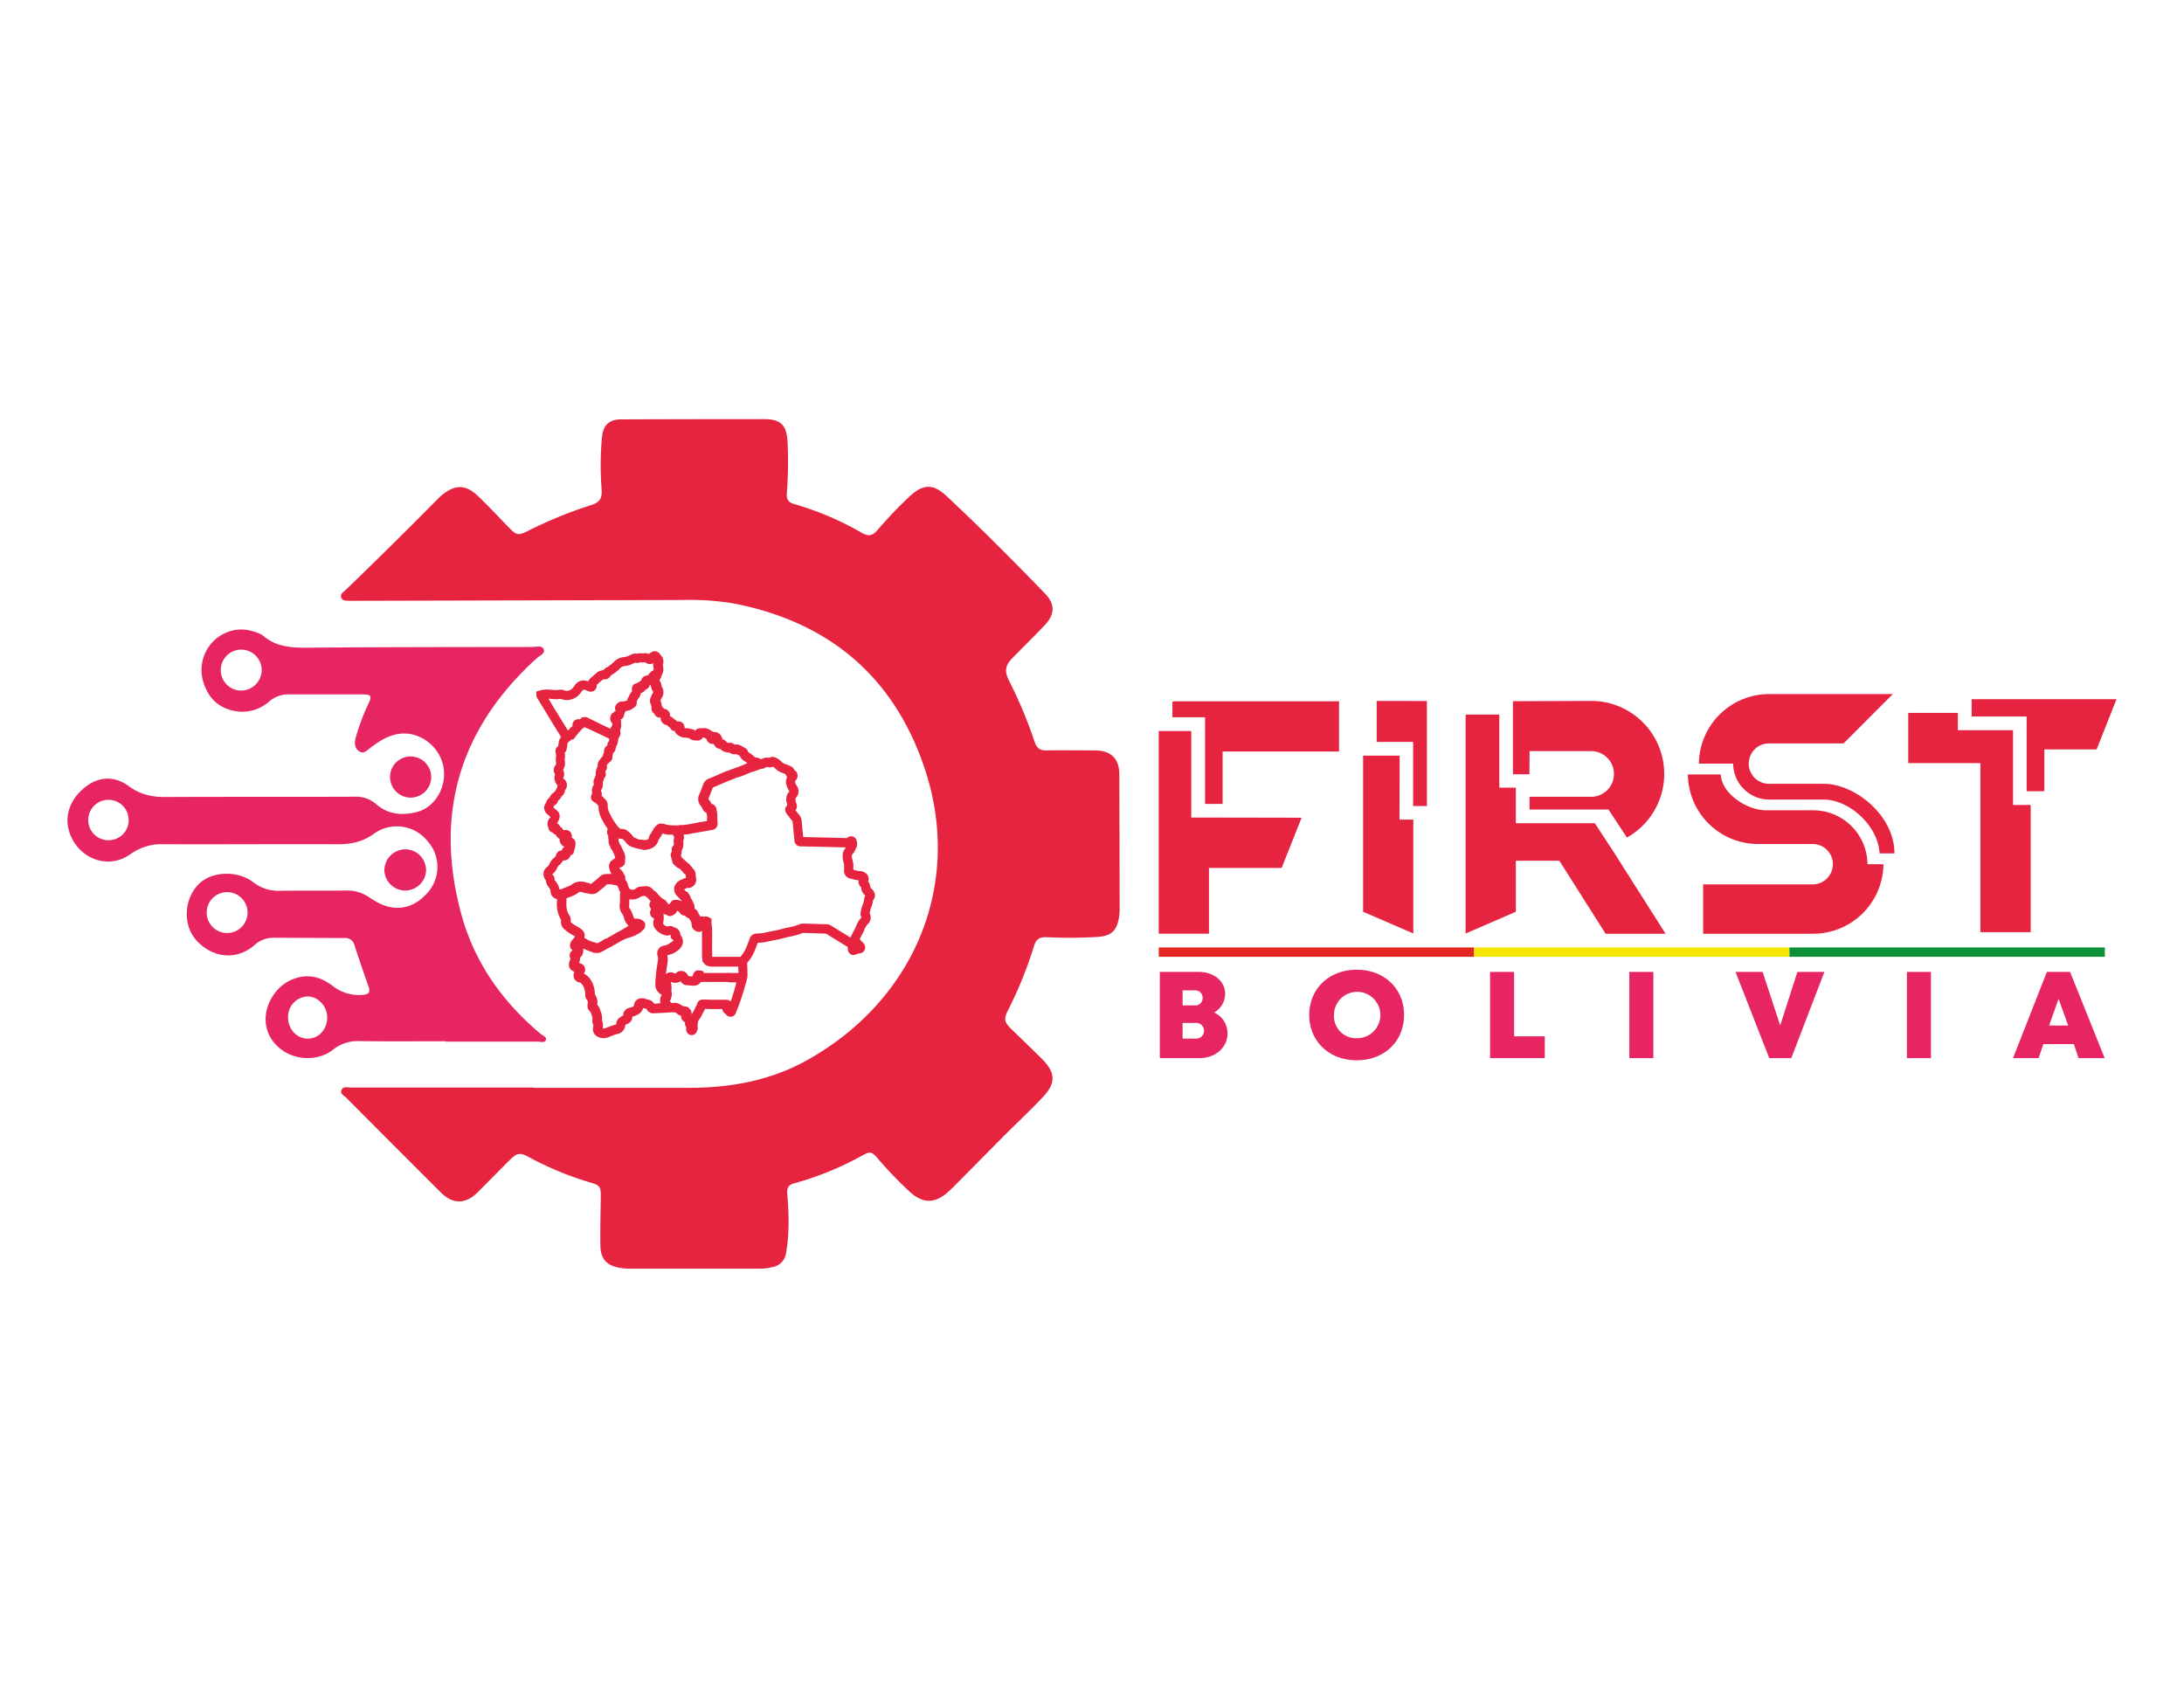
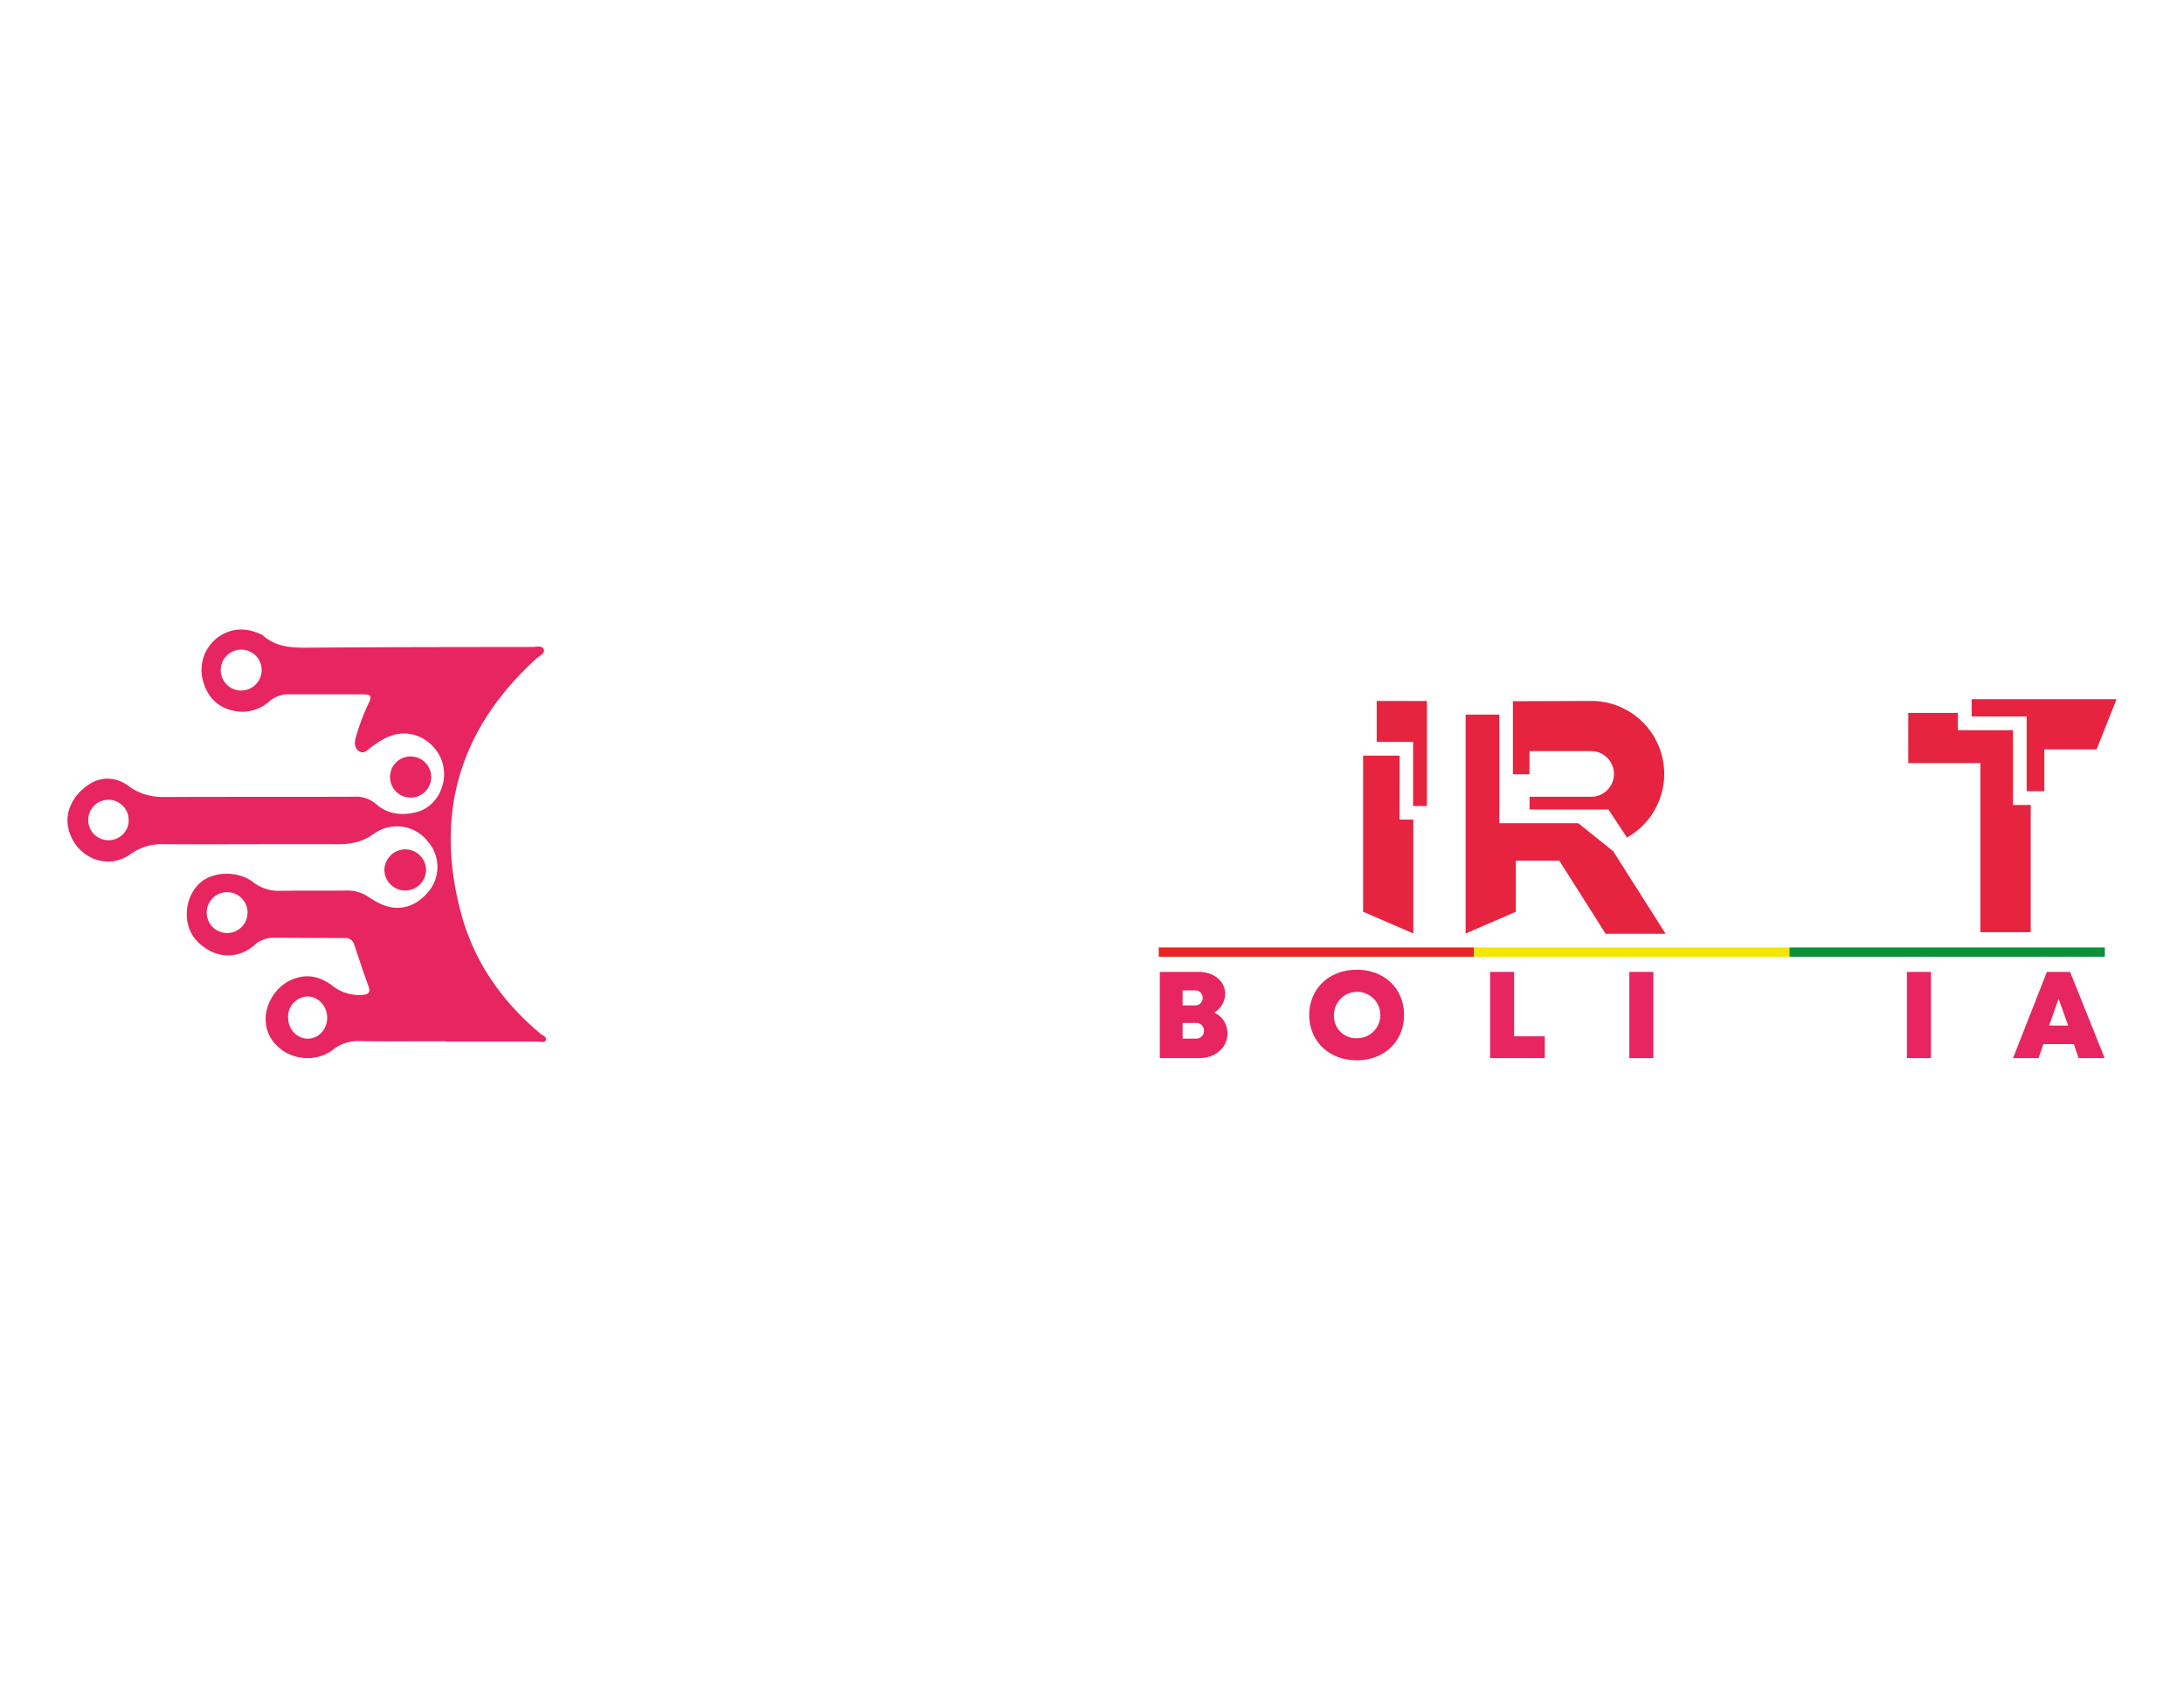
<svg xmlns="http://www.w3.org/2000/svg" id="Capa_1" data-name="Capa 1" viewBox="0 0 792 612">
  <defs>
    <style>.cls-1{fill:#e72561;}.cls-2{fill:#e62440;}.cls-3{fill:#e52521;}.cls-4{fill:#f4e600;}.cls-5{fill:#0c9038;}</style>
  </defs>
  <path class="cls-1" d="M154.5,315.61a7.56,7.56,0,0,1-15.11,0,7.62,7.62,0,0,1,7.68-7.64A7.53,7.53,0,0,1,154.5,315.61Z" />
  <path class="cls-1" d="M149,274.29a7.46,7.46,0,1,1-7.55,7.42A7.41,7.41,0,0,1,149,274.29Z" />
-   <path class="cls-2" d="M405.9,280.7c0-5.63-3.07-8.57-8.74-8.6-5.88,0-11.75-.12-17.62,0-2.49.07-3.64-.95-4.36-3.16A162.93,162.93,0,0,0,366,247c-1.88-3.78-1.55-5.66,1.39-8.66,3.78-3.84,7.63-7.61,11.34-11.52,3.87-4.07,4-7.68.18-11.66-11.64-12-23.43-23.89-35.67-35.31-5-4.65-8.63-4.37-13.64.39a152,152,0,0,0-11.15,11.69c-2.07,2.43-3.43,2.71-6.11,1.17A108.74,108.74,0,0,0,288,182.77c-2.06-.59-2.83-1.74-2.67-3.87a147.38,147.38,0,0,0,.27-18.56c-.33-6.27-2.42-8.37-8.66-8.37q-25.82,0-51.65.09c-4.43,0-6.58,2.08-7,6.55a110.19,110.19,0,0,0-.12,18.79c.24,3.41-.67,4.74-3.86,5.76a158.37,158.37,0,0,0-23.19,9.5c-3.08,1.56-3.88,1.36-6.34-1.15-3.77-3.85-7.44-7.81-11.32-11.53-4.58-4.38-8.33-4.42-13.23-.43a26.29,26.29,0,0,0-2.11,2q-16.2,16.4-32.8,32.39c-.77.74-2.07,1.39-1.59,2.72s2,1.12,3.13,1.19c.33,0,.65,0,1,0l119.71-.3A96.31,96.31,0,0,1,266,218.8c35,6.76,58.68,27,69.64,60.84,13.26,40.94-3.79,82.77-42.73,104.65-13.29,7.47-27.85,10.15-43,10.14q-28.23,0-56.47,0v-.1q-33.19,0-66.38,0c-1.13,0-2.64-.52-3.23.91s.88,1.94,1.62,2.68q17.19,17.28,34.45,34.49c4.29,4.29,8.93,4.28,13.29-.07,3.93-3.92,7.8-7.89,11.74-11.8,2.52-2.51,3.71-2.71,6.83-1a115.17,115.17,0,0,0,22.25,9.2c3.64,1.08,3.88,1.47,3.85,5.27-.06,5.95-.25,11.91-.13,17.86.08,4.62,2.4,7.06,7,7.83a20,20,0,0,0,3.36.31q23.66,0,47.3,0a18.8,18.8,0,0,0,4.78-.59,5.92,5.92,0,0,0,4.9-5.18c1.25-7.14,1-14.27.41-21.41-.17-2.16.47-3.21,2.61-3.79a111.59,111.59,0,0,0,24.49-10c3-1.64,3.49-1.53,5.76,1.05a145.21,145.21,0,0,0,11.52,12c4.93,4.46,9.18,4.37,14.09,0,.72-.64,1.4-1.33,2.08-2,6-6.06,12-12.14,18-18.18,4.71-4.73,9.61-9.28,14.18-14.14,4.78-5.08,4.59-8.87-.32-13.78-3.64-3.64-7.38-7.19-11.06-10.78-2.67-2.6-2.91-3.67-1.24-7A147.41,147.41,0,0,0,375,342.92c.71-2.32,2-3.21,4.4-3.1a172.62,172.62,0,0,0,18.34-.08c5.25-.3,7.34-2.19,8.09-7.41a20.35,20.35,0,0,0,.19-3.12Q406,305,405.9,280.7Z" />
  <path class="cls-1" d="M161.65,377.55c-10.46,0-20.92.11-31.37-.06a14.37,14.37,0,0,0-9.56,3.16c-5.44,4.21-13.59,3.87-18.87-.23-9.94-7.73-5.1-21.23,3.82-25.14,5.47-2.4,10.42-1.28,14.93,2.18a15.42,15.42,0,0,0,11.05,3.26c2-.15,2.73-.93,2-3-1.78-5-3.48-10-5.14-15.07a3.35,3.35,0,0,0-3.6-2.53c-8.61,0-17.22-.08-25.83-.09a9.94,9.94,0,0,0-6.78,2.65c-6.41,5.6-15.14,4.82-21.09-1.73-5-5.48-4.54-15.05.92-20.43,4.64-4.57,13.87-5.06,19.68-.65a14.93,14.93,0,0,0,9.83,3.13c7.88-.12,15.77,0,23.65-.09a13.81,13.81,0,0,1,8.63,2.49c.45.33,1,.6,1.43.9,7.12,4.58,14.19,3.65,19.68-2.58a14,14,0,0,0,0-18.74,14.21,14.21,0,0,0-19.55-2.58c-4.09,2.92-8.28,3.73-13.09,3.71-21-.09-42,.09-63,0a19.14,19.14,0,0,0-11.94,3.51c-8.87,6.41-20.23,1-22.63-9.11-1.36-5.73,1.26-11.77,7-15.78,4.52-3.19,10-3.3,14.86.31,4.05,3,8.37,4,13.31,3.95,22.85-.12,45.69,0,68.54-.11a11.08,11.08,0,0,1,7.9,2.71c4.32,3.8,9.51,4.19,14.78,2.83,6.89-1.78,11.17-9.74,9.47-17s-8.83-12.35-16-11.33c-4,.57-7.17,2.68-10.29,5-1.23.92-2.49,2.5-4.23,1.26s-1.65-3.17-1.11-5.05a78,78,0,0,1,4.58-12.18c1.33-2.8,1-3.33-2.18-3.34-8.84,0-17.69,0-26.54,0a10.44,10.44,0,0,0-7.12,2.43,14.64,14.64,0,0,1-12,3.7c-6.3-.93-10.16-4.6-12-10.43a14.84,14.84,0,0,1,4.84-16.11c4.94-3.72,10.35-4,15.93-1.4a3.63,3.63,0,0,1,.83.49c4.63,4.07,10.14,4.44,16,4.39,27.19-.23,54.39-.22,81.58-.26,1.47,0,3.62-.66,4.22.83s-1.54,2.34-2.6,3.3c-28,25.44-37.22,56.51-27.26,92.91,4.76,17.38,14.85,31.61,28.66,43.19.79.66,2.42,1.14,1.91,2.4-.4,1-1.89.46-2.88.47q-16.67,0-33.31,0ZM94.89,242.85a7.42,7.42,0,1,0-7.44,7.54A7.46,7.46,0,0,0,94.89,242.85Zm-5.12,88.32a7.41,7.41,0,1,0-14.81,0,7.41,7.41,0,0,0,14.81,0Zm28.88,37.76c0-4.14-3.36-7.67-7.18-7.62a7.38,7.38,0,0,0-7,7.72c.08,4.26,3.23,7.58,7.17,7.58S118.69,373.19,118.65,368.93Zm-72-71.58a7.33,7.33,0,1,0-7.35,7.31A7.29,7.29,0,0,0,46.68,297.35Z" />
-   <path class="cls-2" d="M317,323.53l0-.06a4.24,4.24,0,0,0-1.21-1.46.35.35,0,0,1-.14-.29,4.34,4.34,0,0,0-.85-2.16,2.34,2.34,0,0,0-.76-2.86,3.48,3.48,0,0,0-2.17-.86,8.67,8.67,0,0,1-2.1-.4l-.33-.09c0-.22,0-.43,0-.65a7.79,7.79,0,0,0-.18-2.44,5.93,5.93,0,0,1-.34-2.21,3.09,3.09,0,0,1,.31-.43,4.57,4.57,0,0,0,1-1.71,3.28,3.28,0,0,0,.46-2.84V305a2.09,2.09,0,0,0-1.48-1.7,2,2,0,0,0-2,.58H307c-6-.16-11-.27-15.73-.37-.07-.76-.14-1.51-.22-2.27-.11-1.18-.23-2.36-.33-3.54a4,4,0,0,0-.92-2.26c-.45-.54-.88-1.09-1.33-1.66a2.3,2.3,0,0,0,.31-2.42,4.85,4.85,0,0,1-.2-.76l-.09-.37c-.15-.63,0-.78.1-.92a3.39,3.39,0,0,0,.23-4.54c-.68-1.33-.56-1.47-.26-1.81a2.51,2.51,0,0,0,.57-2.46,2.42,2.42,0,0,0-1.07-1.29,2.49,2.49,0,0,0-1.29-1.35,14.93,14.93,0,0,0-1.64-.7c-.36-.13-.7-.26-1-.4a3.51,3.51,0,0,1-.8-.64,6.2,6.2,0,0,0-1.86-1.34l-.09,0a2.54,2.54,0,0,0-2.47,0,3.89,3.89,0,0,0-2.4.28l-.5.25-.06,0a4,4,0,0,0-2.18-.67,3.38,3.38,0,0,0-.58-.57.86.86,0,0,1-.14-.13,6.9,6.9,0,0,0-1.11-.84c-.38-.24-.61-.39-.64-.51a2.26,2.26,0,0,0-1.14-1.4c-.53-.3-1.08-.62-1.67-.91a2.9,2.9,0,0,0-2.07-.26l-.19-.14,0,0a2.1,2.1,0,0,0-2.15-.46,2.93,2.93,0,0,1-.65-.48l-.12-.1a2.24,2.24,0,0,0-1.35-.77,3.16,3.16,0,0,0-1.63-2.35,2.41,2.41,0,0,0-1.44-.25,1.67,1.67,0,0,0-.44-.23,3.9,3.9,0,0,1-.67-.37,4.42,4.42,0,0,0-3.42-.79l-.14,0-.1,0a2,2,0,0,0-1.61.47,2.15,2.15,0,0,0-.38.44,2,2,0,0,0-.83-.49,10,10,0,0,0-3-.48l-.06,0a2.27,2.27,0,0,0-.75-1.94,2.19,2.19,0,0,0-1.89-.45,4.63,4.63,0,0,0-1-.82c-.12-.09-.25-.18-.3-.23l0,0a3.14,3.14,0,0,0-1.35-.87,3.39,3.39,0,0,0,0-.61,2.26,2.26,0,0,0-1.65-2l-.58-.14a2.2,2.2,0,0,0-.73-.84,4.65,4.65,0,0,0-.48-2.08l0,0a5,5,0,0,1,.43-.93,3.85,3.85,0,0,0-.09-4.4l0-.07,0,0a2.68,2.68,0,0,0-.62-1.76c0-.06,0-.13,0-.19a2.46,2.46,0,0,0,0-.26l0-.05a1.93,1.93,0,0,0,.6-1.35,4.23,4.23,0,0,0,.58-3.47l0-.16c0-.09,0-.22-.06-.31a3.31,3.31,0,0,0-.86-3.65,2.45,2.45,0,0,0-1.73-1.29,2.26,2.26,0,0,0-1.71.46,2.14,2.14,0,0,0-.69.53,3.39,3.39,0,0,0-2.07-.24,3,3,0,0,1-.54,0,5.06,5.06,0,0,0-1.59.12,3.46,3.46,0,0,0-2.31.35l-.12.05-.47.22a5.28,5.28,0,0,1-1.72.58,5.92,5.92,0,0,0-4,1.85,12.65,12.65,0,0,1-2.53,1.94l-.06,0a3.62,3.62,0,0,0-1.14,1,3.84,3.84,0,0,0-2.31.87c-.48.37-.91.75-1.32,1.13s-.6.54-.89.78a3.48,3.48,0,0,0-1,1.25c-.2-.06-.41-.11-.61-.15a3.68,3.68,0,0,0-4.12,1.45c-.26.37-.54.74-.85,1.13l-.1.13a2.83,2.83,0,0,1-2.79.79,4,4,0,0,0-2.26-.26,7.58,7.58,0,0,1-2.23,0c-.38,0-.76-.07-1.13-.08a10.22,10.22,0,0,0-3.44.33l-1.23.35v1.88l2,3.29,4,6.58,2.47,4,.46.76a3.76,3.76,0,0,0-.89,2.11c0,.36-.09.74-.15,1.15v.05a2.08,2.08,0,0,0-.94,2.2c0,.22.06.43.1.65a3.44,3.44,0,0,1,.07,1.11,4.32,4.32,0,0,0,0,1.92,1.41,1.41,0,0,1-.34,1.23,2.57,2.57,0,0,0,0,3.09,3.42,3.42,0,0,0-.12,2.24,3.85,3.85,0,0,0,1,1.81,4.75,4.75,0,0,1-1.52,2.7,2.92,2.92,0,0,0-1.32,1.65,3.17,3.17,0,0,0-1.19,1.49l-.08.17c-.06.12-.11.25-.16.37v.05a2.83,2.83,0,0,0,.47,3.91,11.52,11.52,0,0,0,.87.76c.15.11.28.23.41.34l0,.05a3.28,3.28,0,0,0-.9,3.57,2.46,2.46,0,0,1,.07.29,2.24,2.24,0,0,0,1.25,1.64,2.14,2.14,0,0,0,.38.12,2.11,2.11,0,0,0,1.06.76,3.48,3.48,0,0,0,1.41,1.55,2.68,2.68,0,0,0,.42,1.66,2.44,2.44,0,0,0,1.4,1.16,2,2,0,0,0-.47.34,1.9,1.9,0,0,0-.54,1,2.1,2.1,0,0,0-.91.18,2.27,2.27,0,0,0-1.22,1.52,1.83,1.83,0,0,1-.72,1,5.33,5.33,0,0,0-1.54,1.93c-.06.11-.12.22-.17.33a2.47,2.47,0,0,1-.63.9,3.21,3.21,0,0,0-1.46,2.36,3.56,3.56,0,0,0,.86,2.65,4.15,4.15,0,0,0,1,2.4c.13.18.26.36.32.47s.15.3.23.44.15.28.16.32A2.85,2.85,0,0,0,202,326c0,.22,0,.44,0,.64a11.36,11.36,0,0,0,1.37,6.78l0,.08.12.19a3.37,3.37,0,0,0,1.4,3.43l.11.1a15.79,15.79,0,0,0,2.5,1.73l1,.59,0,.05a3.39,3.39,0,0,0-.37.61,3.19,3.19,0,0,0-.63.68l-.05.06a2.79,2.79,0,0,0-.68,2.49,2.26,2.26,0,0,0,.91,1.19,2.05,2.05,0,0,0-.91.91,2.11,2.11,0,0,0,.12,2,3.7,3.7,0,0,1-.25.88,3,3,0,0,0-.15,2.4,2.88,2.88,0,0,0,1.78,1.5,3.32,3.32,0,0,0-.27,1.29,2.54,2.54,0,0,0,2.23,2.65c.28,0,.48.23,1,.86a6.41,6.41,0,0,1,1,3.38l0,.22a.76.76,0,0,1,0,.15,2.86,2.86,0,0,0,.66,1.77c.19.21.38.52.22,1.42a2.77,2.77,0,0,0,1.11,2.91s0,.07,0,.08c.08.27.17.53.26.79a3.87,3.87,0,0,1,.36,1.94,2.51,2.51,0,0,0,.2,1.57,1.44,1.44,0,0,1,.09,1,3,3,0,0,0,1.26,3.37,4.49,4.49,0,0,0,2.42.72,4.73,4.73,0,0,0,1.51-.25c.51-.18,1-.37,1.48-.56a15.37,15.37,0,0,1,2.13-.73,3.41,3.41,0,0,0,2.82-3.19,2.18,2.18,0,0,1,.55-.36,2.7,2.7,0,0,0,2-2.68,9.25,9.25,0,0,0,2.05-.84,3.39,3.39,0,0,0,1.86-2.33,3.72,3.72,0,0,0,1.05.27c.1,0,.16,0,.29.25a2.52,2.52,0,0,0,2.39,1.4l4.42-.19h.07a4.45,4.45,0,0,0,.74-.12,4.29,4.29,0,0,0,.77,0h.08l.45-.05a7.5,7.5,0,0,0,.86,0,3,3,0,0,1,.4,0l.38.21.33.18a2.91,2.91,0,0,0,1.55.85,2.32,2.32,0,0,0,0,.67,2.68,2.68,0,0,0,1.37,1.69l.07,0s0,.09,0,.14a2.14,2.14,0,0,0,.49,1.75,2.19,2.19,0,0,0,.07,1.51,2.07,2.07,0,0,0,1.36,1.22,2,2,0,0,0,2.35-1.31,2.61,2.61,0,0,0,.27-1.85,2.78,2.78,0,0,1,.08-.94,9.51,9.51,0,0,0,.13-1,13.79,13.79,0,0,0,1.78-3,5.58,5.58,0,0,1,.31-.56c.14-.24.29-.5.43-.8h0c1.47.09,2.93.08,4.35.07h1.91a2.2,2.2,0,0,0,1.23,1.79,2,2,0,0,0,1.77,1h0a2,2,0,0,0,1.9-1.45c.14-.38.3-.76.45-1.14.42-1.06.86-2.16,1.24-3.29.55-1.64,1.09-3.4,1.7-5.56,0-.15.1-.3.15-.46a5.38,5.38,0,0,0,.4-1.7,2.22,2.22,0,0,0,.26-1.16c0-1.43,0-2.95-.12-4.74a16.82,16.82,0,0,0,2.24-3.34,35.08,35.08,0,0,0,1.61-4l.54,0a12.48,12.48,0,0,0,2.41-.28c.92-.23,1.84-.4,2.81-.6,1.27-.24,2.59-.5,3.9-.87.7-.19,1.42-.35,2.18-.51a21.55,21.55,0,0,0,4.5-1.3l5.1.15,3.29.09c2.53,1.57,5.21,3.23,7.9,4.88a3.67,3.67,0,0,0,.15,1.39,2.11,2.11,0,0,0,1.22,1.38,2,2,0,0,0,1.77-.17,2.76,2.76,0,0,1,1.14-.27,2.25,2.25,0,0,0,1.91-1.42,2.32,2.32,0,0,0-.56-2.4l-.18-.19c-.36-.37-.73-.76-1.12-1.14l.34-.68c.19-.4.38-.78.58-1.14.29-.52.52-1,.74-1.53a6,6,0,0,1,1.34-2.21,3.11,3.11,0,0,0,.6-3.84,11.75,11.75,0,0,1,.55-2,12.9,12.9,0,0,0,.74-2.85A2.37,2.37,0,0,0,317,323.53Zm-62,25.34.26.37a2.53,2.53,0,0,0,1.76,1.08h0a3,3,0,0,0,1.07.16h4.84c1.4,0,2.82,0,4.22,0h.58c0,.81.06,1.57.06,2.3h-.69a13.75,13.75,0,0,1-1.84,0l-.54,0a4.25,4.25,0,0,0-1.24,0l-.29,0c-2.09,0-4.18,0-6.27,0h-1.71l-.11-.57-1-.29-.15,0a2.1,2.1,0,0,0-1.66.15,1.85,1.85,0,0,0-.86,1.16.59.59,0,0,1-.06.14,4.33,4.33,0,0,0-.24.66h-.43c-1.07,0-1.13-.15-1.25-.45a2.6,2.6,0,0,0-2.06-1.47,2.4,2.4,0,0,0-2.25.74.44.44,0,0,1-.14.13,1.13,1.13,0,0,1-.53-.12,2.66,2.66,0,0,0-3,.36c.15-1.28.32-2.43.51-3.54a7.84,7.84,0,0,0,0-3.31c.45-.11.91-.23,1.37-.39l.12,0a8.89,8.89,0,0,0,3-1.94l.07-.09,0,0v0a4.92,4.92,0,0,0,.71-1,2.91,2.91,0,0,0,.34-.88,3.35,3.35,0,0,0-.54-2.64,2.55,2.55,0,0,0-.32-.42,2.73,2.73,0,0,0-2.05-2.68h-.06l0,0a3.4,3.4,0,0,0-.92-.45,2.46,2.46,0,0,0-1.71.08,3.16,3.16,0,0,1-1.4-.86c-.18-.17-.17-.21-.13-.36a9,9,0,0,0,.21-2.71,2.48,2.48,0,0,0-.14-.66,2.89,2.89,0,0,0,1,.22,2,2,0,0,0,1.23.58,2,2,0,0,0,1.45-.47,2.21,2.21,0,0,0,1.15-1.06,2,2,0,0,0,.16-.43,5.07,5.07,0,0,0,.57.27c.09.11.2.25.35.42l.14.15h0a2,2,0,0,0,.91.77,1.86,1.86,0,0,0,.87.14,2.29,2.29,0,0,0,1.5,1,4.09,4.09,0,0,0,.6.93,2.19,2.19,0,0,0,.13.27,2.34,2.34,0,0,1,.16.7,8.47,8.47,0,0,0,.18,1v.1l0,.05s0,0,0,.05l.08.23.13.2a3,3,0,0,0,1.52,1.24,1.93,1.93,0,0,0,1.08.14,1.88,1.88,0,0,0,.83-.36l0,.22v.68c0,2,0,2.8,0,4.92,0,.21,0,.43,0,.65,0,.72,0,1.44,0,2.14a8.83,8.83,0,0,0,.09,1.32c0,.28.06.55.07.78a2.35,2.35,0,0,0,.06.54Zm-7.43-32.69a3.4,3.4,0,0,0,.21.27v0h0a2.1,2.1,0,0,0,.49.42l.32.24.08.05a3.15,3.15,0,0,0,.14,1.21,2.19,2.19,0,0,0-1.18.39c-.07,0-.25.11-.4.17a3.79,3.79,0,0,0-1.83,1.2,3.26,3.26,0,0,0,0,4.58c.15.18.31.36.49.54l.19.19c.13.13.26.26.38.4a5.17,5.17,0,0,0,.65.68l0,.11.06.19a3.44,3.44,0,0,0-2-.54,2.19,2.19,0,0,0-.78.05l-.24,0-.21.17a2.05,2.05,0,0,0-.47.38l-.19.21,0,.09-.12.16,0,0-.2.2v0a1.81,1.81,0,0,0-.25.3,3.06,3.06,0,0,0-.45-.06.64.64,0,0,0-.08-.14,8.47,8.47,0,0,0-.69-1l-.09-.12-.12-.1a2.14,2.14,0,0,0-.74-.4,2.33,2.33,0,0,0-.4-.27,3.26,3.26,0,0,1-.66-.59,7.41,7.41,0,0,0-.8-.77,3.44,3.44,0,0,0-1.59-1.47l-.1-.14a2.94,2.94,0,0,0-.34-.36,3.12,3.12,0,0,0-2.88-1.06l-.22,0-.18,0-.48.06c-.24,0-.49.07-.73.09l-.19,0a3.15,3.15,0,0,0-1.33.61l-.07.05-.16.12-.21.14-.16.1-.08,0a2.08,2.08,0,0,1-1.65-.21,5.37,5.37,0,0,0-.35-.75c-.07-.13-.18-.33-.2-.38l0-.26a5.16,5.16,0,0,0-1-2,2.67,2.67,0,0,0-.46-1.91,2.5,2.5,0,0,0-.18-.24,3.23,3.23,0,0,0-1.15-1.58,1.13,1.13,0,0,1-.33-.62l0,0a2.3,2.3,0,0,0,1.55-.81,2,2,0,0,0,.48-1.52,3.65,3.65,0,0,1,0-.53,4.42,4.42,0,0,0-.06-1.79,9.5,9.5,0,0,0-.67-1.64,2.16,2.16,0,0,0-.24-.48,5.4,5.4,0,0,1-.37-.84,2.06,2.06,0,0,0-.62-.92,2.39,2.39,0,0,0-.39-1.05,3.51,3.51,0,0,1,0-.41v-.08a2.9,2.9,0,0,0,0-.52,3.24,3.24,0,0,0,1.19.15c.1,0,.17,0,.35.15l.22.2a5,5,0,0,1,.8.82,4.48,4.48,0,0,0,2.3,1.79,16.76,16.76,0,0,0,2.45.69c.28,0,.57.12.95.21l.38.1.15,0,.33.09a3,3,0,0,0,1.43-.21,1.89,1.89,0,0,0,.62-.1l.27-.1a4.55,4.55,0,0,0,3.08-3.31.43.43,0,0,1,0-.11l.19-.14.15-.23a13.5,13.5,0,0,0,1.08-1.76h.05l.56.14a5.63,5.63,0,0,0,1.83.28h1.36a3.07,3.07,0,0,0,.33.69l.12.22a5.47,5.47,0,0,0-.15,2.32,1.2,1.2,0,0,1,0,.19,1.66,1.66,0,0,1-.12.45,2.14,2.14,0,0,0-.57,2.23l0,0a2.38,2.38,0,0,0-.48,1l.07.72a1.58,1.58,0,0,0,.09.31l.52,1.92a2.63,2.63,0,0,0,.49.75l.11.15.07.07.19.18.21.19.17.15.09.07a4.09,4.09,0,0,0,.91.57c.15.08.32.15.49.22a2.54,2.54,0,0,0,.9.89Zm-8-56a2.59,2.59,0,0,0,2.31,2.74l0,0,0,.05a6.75,6.75,0,0,0,.76.61,2.69,2.69,0,0,1,.31.22,2,2,0,0,0,1.78,1.29,2,2,0,0,0,.86,1.25l.16.11a4.2,4.2,0,0,0,2.38,1,7.94,7.94,0,0,1,1.79.22,3.37,3.37,0,0,0,2.32.81l.33,0a2.1,2.1,0,0,0,1.77-.43,2.23,2.23,0,0,0,.53-.65l.1,0,.1,0c.16,0,.37.07.9.39l.23.14a2.26,2.26,0,0,0,.33.8,2.22,2.22,0,0,0,1.51,1,2.27,2.27,0,0,0,.82,0,2.46,2.46,0,0,0,2.27,1.79l.06.05a4.15,4.15,0,0,0,3.21,1.25,3.29,3.29,0,0,0,2.65.61c.38.18.75.39,1.15.62a4.61,4.61,0,0,0,1.9,2,4.72,4.72,0,0,1,.56.39,3.49,3.49,0,0,0,.35.32c-.32.12-.65.24-1,.39-1.32.6-2.67,1.08-4.11,1.58l-1.71.62c-1.29.47-2.54,1-3.74,1.55s-2.25,1-3.38,1.41a3.42,3.42,0,0,0-2,2q-.33.81-.63,1.62c-.28.72-.54,1.41-.83,2.08a3.75,3.75,0,0,0,.36,4,5.33,5.33,0,0,1,.75,1.21,2.9,2.9,0,0,0,1.52,1.56c0,.07,0,.14,0,.2a6,6,0,0,1,.15,2.05,3.13,3.13,0,0,0,0,.67c-.41.08-.83.14-1.27.21s-.83.12-1.25.2l-1.81.34a39.5,39.5,0,0,1-4.41.7h-.15l-.14,0-.36,0a4.85,4.85,0,0,0-1.1.14h-.68a26.52,26.52,0,0,1-2.73-.12l-.31-.06-.39-.07a3.21,3.21,0,0,1-.48-.13,4.57,4.57,0,0,0-1.83-.28l-.32,0-.29.14a4.56,4.56,0,0,0-1.83,1.75l-.84,1.43a4.29,4.29,0,0,0-.87,1.65c-.2.74-.51.87-.85.95l-.16,0-.11,0a5.18,5.18,0,0,0-.9.06,2,2,0,0,0-1-.15,2.65,2.65,0,0,1-1.42-.4,5.8,5.8,0,0,0-.78-.33l-.29-.11a10.2,10.2,0,0,0-2-2.12,3.22,3.22,0,0,0-2.68-.91l-.22-.11a3.67,3.67,0,0,1-.52-.42l-.31-.28c0-.08-.1-.16-.16-.24a24.29,24.29,0,0,1-2.82-4.57,7.38,7.38,0,0,1-.72-2.2c0-.19,0-.38,0-.57a2.83,2.83,0,0,0,0-.29v-.15a2.92,2.92,0,0,0-1.22-2.19,5.16,5.16,0,0,0-1-1,2.21,2.21,0,0,0-.16-1.64.37.37,0,0,1,0-.49,3.65,3.65,0,0,0,.55-2.85,5,5,0,0,0,.37-.94,3.23,3.23,0,0,1,.12-.37,2.24,2.24,0,0,0,.64-1.73,2.12,2.12,0,0,0-.25-.82,2.15,2.15,0,0,0,.59-2.25,1.88,1.88,0,0,1,.12-.18l.06-.08h0a5.4,5.4,0,0,1,.72-.76l.11-.1,0,0a2.08,2.08,0,0,0,1-2.19,1,1,0,0,0,.09-.21,1.89,1.89,0,0,0,.15-.67v0l.07-.05.08-.29a1.89,1.89,0,0,0,.7-1,2.33,2.33,0,0,0,.13-.55l0-.06a4.57,4.57,0,0,0,.28-.86,3.82,3.82,0,0,0,.23-.51,6.4,6.4,0,0,0,.4-1.56c0-.22.06-.43.1-.6a.43.43,0,0,0,0-.11l0,0,.06-.11a2.76,2.76,0,0,0,.31-.51,2.47,2.47,0,0,0,.2-2.22,4.53,4.53,0,0,0,.39-2.52,5.26,5.26,0,0,1,0-.55,2.3,2.3,0,0,0-.15-.9,2,2,0,0,0,.75-.53,2.17,2.17,0,0,0,.49-1.05v0a.68.68,0,0,1,0-.14c0-.06,0-.12,0-.18a2.21,2.21,0,0,0,.45-1.11l.34-.07a5.59,5.59,0,0,1,.56-.12,4.16,4.16,0,0,0,1.83-.85c.14-.1.28-.2.37-.25a1.92,1.92,0,0,0,1-2.15c.1-.19.17-.37.25-.54a2.75,2.75,0,0,1,.3-.58,4.22,4.22,0,0,0,1-2.08,2.07,2.07,0,0,0,1.16-.57,2,2,0,0,0,.39-.48l0-.08a2.43,2.43,0,0,0,1.71-1.82l.09-.05a3.3,3.3,0,0,0,.31.53,3.08,3.08,0,0,0,.64,1.76l0,.06a.51.51,0,0,1,0,.72,9.39,9.39,0,0,0-.71,1.48,2.92,2.92,0,0,0,.11,2.8,1.91,1.91,0,0,1,.13.92v.29a2.23,2.23,0,0,0,1.07,2A2,2,0,0,0,239.53,260.18Zm-40.22-6.12-.44-.73h.06l1,.08a10.54,10.54,0,0,0,3.21,0,1.58,1.58,0,0,1,.39.11,6.16,6.16,0,0,0,6.66-1.88l.1-.12c.32-.41.65-.84,1-1.29a.6.6,0,0,1,.1-.11,1.11,1.11,0,0,1,.54,0,5.14,5.14,0,0,1,1.1.38,2.31,2.31,0,0,0,2.37-.06,2.25,2.25,0,0,0,.94-2.08h0c.37-.3.71-.61,1-.91s.73-.66,1.09-.94.34-.19.38-.18a2.54,2.54,0,0,0,2.68-1.44l.11-.06.07-.05a15.77,15.77,0,0,0,3.19-2.46,2.53,2.53,0,0,1,1.74-.82,8.16,8.16,0,0,0,2.91-.89l.43-.19.14-.07.22-.1a1.89,1.89,0,0,0,1.58-.06,2.61,2.61,0,0,1,.58,0,5.82,5.82,0,0,0,1.28-.06h.06a.18.18,0,0,1,.08,0,2.76,2.76,0,0,0,2.23.62,2,2,0,0,0,.72-.34,4.19,4.19,0,0,0,.12,1.59l0,.13c.13.6.07.81-.24,1h0l-.27.18-.38.21-.06.12a4.71,4.71,0,0,0-.95,1.05c0,.05-.17.18-.74.3a2.17,2.17,0,0,0-1.83,1.75,9.25,9.25,0,0,1-2.67,1.37,2.62,2.62,0,0,0-.67,2.28,2.94,2.94,0,0,1,0,.31l-.17.2a4.07,4.07,0,0,0-1,1.76,2.4,2.4,0,0,0-.55,1.35l0,0,0,0a7.14,7.14,0,0,0-.92.24,3.68,3.68,0,0,1-.49.13h0a2.37,2.37,0,0,0-2.14.65,2.24,2.24,0,0,0-.86,2,2,2,0,0,0,.2.64s0,.06,0,.09a2.21,2.21,0,0,0-.75.59,1.93,1.93,0,0,0-1.13,1.54,2.27,2.27,0,0,0-.06,1,2.39,2.39,0,0,0,.65,1.27c.13.65.1.88-.07,1.09a2.7,2.7,0,0,0-.51,1l-1.32-.64c-2.17-1-4.06-1.94-5.79-2.83l-.16-.08-.41-.11a2.45,2.45,0,0,0-2.24-.5l-.14-.13-1.1.87a2.22,2.22,0,0,0-2.12.67,2,2,0,0,0-.45,1.85,2.33,2.33,0,0,0-1.27,1.3,2.49,2.49,0,0,0-.53.07h0l-2.46-4Q201.3,257.35,199.31,254.06Zm1.76,65.07a2.43,2.43,0,0,0-.73-2,.55.55,0,0,1-.11-.15,5.24,5.24,0,0,0,1.68-2.1l.17-.31a2.61,2.61,0,0,1,.5-.75A5,5,0,0,0,204.2,312a2.5,2.5,0,0,0,2.17-.86l.1-.12a2.43,2.43,0,0,0,.41-.91,3.38,3.38,0,0,0,.44-.18l.38-.19.25-.34a694.85,694.85,0,0,0,.73-2.68c0-.17,0-.34,0-.52s0-.36,0-.54a2,2,0,0,0-1.34-1.89,3.27,3.27,0,0,0,0-.84,2.17,2.17,0,0,0-2.24-2,2,2,0,0,0-.75.13h-.08a.79.79,0,0,1,0-.09,3.07,3.07,0,0,0-1.2-1.33,2,2,0,0,0-.89-1.05l-.21-.1a4.09,4.09,0,0,0,.78-1.5l.06-.16a2.59,2.59,0,0,0-.67-2.79c-.32-.31-.64-.58-.95-.83s-.36-.29-.51-.43a5.08,5.08,0,0,0,.21-.48l0-.06L201,292a2.06,2.06,0,0,0,1.36-1.75,2.56,2.56,0,0,0,1.22-1.43,2.81,2.81,0,0,0,1.28-2.24,2.88,2.88,0,0,0,.72-2.19,2.94,2.94,0,0,0-1.25-2.09,2.63,2.63,0,0,1-.08-.3,2.84,2.84,0,0,0-.08-2.85,4.66,4.66,0,0,0,.61-3.49,1.07,1.07,0,0,1,0-.47,5.78,5.78,0,0,0,0-2.24,2.6,2.6,0,0,0,.76-1.55l.07-.42c.07-.45.15-.92.18-1.42,0-.14.28-.4.54-.66l.08-.07a2.09,2.09,0,0,0,.72-.6,2.26,2.26,0,0,0,.79-.21l.15-.07a41,41,0,0,1,2.94-3.56l.91-.73.05,0a3.44,3.44,0,0,0,1,.42H213l.13.06.09.05c2.56,1.18,5.14,2.41,7.7,3.66l0,.19a6.63,6.63,0,0,1-.13.69l0,.05a1.66,1.66,0,0,0-.19.3l-.3.36,0,.51,0,.05a2.79,2.79,0,0,0-.12.35,2.34,2.34,0,0,0-.43.33l-.08.06v0a.9.9,0,0,0-.16.18l-.11.15-.08.18a3.72,3.72,0,0,0-.3,1.64.61.61,0,0,0-.07.14,2.09,2.09,0,0,0-.29,1.06,6.47,6.47,0,0,0-1.06,1.25l-.26.36a2.91,2.91,0,0,0-.59,2.17,3,3,0,0,0-.25.46,3.75,3.75,0,0,0-.32,1.12,1.83,1.83,0,0,0-.11,1.24l0,.32,0,0c-.12.25-.21.5-.29.71a3.79,3.79,0,0,1-.24.58h0a2.26,2.26,0,0,0-.19,1.92c0,.09.06.21-.17.58a3.67,3.67,0,0,0-.39,2.9,2.16,2.16,0,0,0-.27.44,1.89,1.89,0,0,0-.2,1.06h0a.77.77,0,0,0,0,.15s0,.05,0,.07l.06.19a.49.49,0,0,0,.06.17,1.47,1.47,0,0,0,.1.22l.05.07.15.21h0a2.19,2.19,0,0,0,.6.49l.31.17a4,4,0,0,1,1.07.94l.18.27.1,0,0,0,.06,0a7.92,7.92,0,0,0,0,.85,10.09,10.09,0,0,0,.92,3.48,25.37,25.37,0,0,0,2.4,4.06,2.87,2.87,0,0,0-.21,1.47l.05.45.27.36c.05.07.14.19.07.59l0,.31.14.73v.16a3.2,3.2,0,0,0,.51,2.16,3,3,0,0,0,.16.45,2.25,2.25,0,0,0,.51.92.41.41,0,0,1,.07.11,2.65,2.65,0,0,1,.32.55,1.69,1.69,0,0,0,.38.76,4.17,4.17,0,0,0,.46,1.2,3.5,3.5,0,0,0-.07.45,3.77,3.77,0,0,0-.48.26l-.54.4a2.71,2.71,0,0,0-1.06,3l0,.15a7.66,7.66,0,0,0,.78,1.89,13.21,13.21,0,0,0-1.78,0h-.1a3.49,3.49,0,0,0-2.44,1,19.6,19.6,0,0,1-2.08,1.79l-1,.81h0l-.42-.16-.26-.1-.35-.15H213a2.71,2.71,0,0,1-.45-.14,6.33,6.33,0,0,0-1-.27l-.21,0-.37,0a4.36,4.36,0,0,0-2.34.32,4.53,4.53,0,0,0-1.33.77,3.21,3.21,0,0,1-.44.29c-.92.36-1.84.74-2.73,1.11l-.61.26-.54,0h-.15a4,4,0,0,0-.57-1.72c-.05-.09-.1-.18-.14-.27a6.81,6.81,0,0,0-.66-1A3.44,3.44,0,0,1,201.07,319.13Zm6.2,15.5-.12-.11a3.33,3.33,0,0,1-.28-.25,3.21,3.21,0,0,0-.6-2.63l-.05-.07c-.82-1.31-.94-2.82-.85-4.84,0-.35,0-.69,0-1l.46-.19c.54-.21,1-.41,1.55-.59a8.83,8.83,0,0,0,2.1-1.14l.64-.42a2.42,2.42,0,0,1,.8.06l.4.13a5.51,5.51,0,0,0,1.75.36l.2,0a2.89,2.89,0,0,0,1.42.25,3.31,3.31,0,0,0,.85-.11,2.62,2.62,0,0,0,1.32-.69,12.7,12.7,0,0,1,1.2-1,12.58,12.58,0,0,0,1.75-1.5.64.64,0,0,1,.53-.22h.4a5.22,5.22,0,0,1,1.8.17l.27.1h.41a3.45,3.45,0,0,0,.42.14l0,0a1.47,1.47,0,0,1,.5.78l.07.19c.19.44.43,1,.71,1.5a4,4,0,0,0-.08.4,6.09,6.09,0,0,0-.05.65v.1c0,.37,0,.73,0,1.1a12.7,12.7,0,0,1-.08,2,4.59,4.59,0,0,0,.63,3.17,5.93,5.93,0,0,1,1,2.16l.06.27c.05.15.11.29.17.43a5.41,5.41,0,0,0,1.1,1.58l.19.32-3.37,2c-.26.11-.51.23-.75.35l-.07,0-.29.18a26.14,26.14,0,0,1-2.49,1.45,2.46,2.46,0,0,0-.32.19l-.37.24-.25.17h-.12l-.19.05a3.42,3.42,0,0,0-1.11.57l-.21.15a6.69,6.69,0,0,1-1,.57l-.42.22-.34.18c-.24-.1-.46-.18-.67-.25l-.19-.06-.22-.06a11.36,11.36,0,0,1-2.72-1.09,4.06,4.06,0,0,0-.9-.49c.41-1.41-.09-2.55-1.52-3.49l-1.07-.66A13.35,13.35,0,0,1,207.27,334.63ZM237.34,364a3.58,3.58,0,0,0-2.69-1.61l-.25-.1a3.6,3.6,0,0,0-1.84-.32,2.69,2.69,0,0,0-2.66,2.79l-.25.15a6.29,6.29,0,0,1-1.42.54l-.13,0a2.84,2.84,0,0,0-2.14,2.76,6.88,6.88,0,0,0-1.41.92l0,0a2.65,2.65,0,0,0-1.06,2.26v.05l-.19.06a17.9,17.9,0,0,0-2.65.89c-.45.18-.87.35-1.3.49a1.08,1.08,0,0,1-.79,0,4.77,4.77,0,0,0-.25-2.84,7,7,0,0,0-.53-3.42c-.07-.21-.15-.43-.22-.65a3.47,3.47,0,0,0-1-1.63,4.81,4.81,0,0,0-.87-3.83c0-.11,0-.22,0-.33l0-.22a9.25,9.25,0,0,0-1.77-5.1,5.64,5.64,0,0,0-2.2-1.82v0a2.37,2.37,0,0,0-1.33-3.75l-.38-.12a8.93,8.93,0,0,0,.29-1.16,4.46,4.46,0,0,0,.05-.8A2.83,2.83,0,0,0,211.5,345a4.15,4.15,0,0,0,0-1.07c.34.13.68.27,1,.43a17.46,17.46,0,0,0,2.11.81l.8.33h0l.57,0a2.64,2.64,0,0,0,1,0h.35a5.57,5.57,0,0,0,.61-.27l.13-.07.19-.06.17-.1c.25-.15.51-.29.77-.43s.74-.4,1.12-.64l.43-.23a7.81,7.81,0,0,0,1.39-.71,2.26,2.26,0,0,1,.26-.16c.6-.32,1.18-.66,1.74-1l1.11-.64,0,0a14.75,14.75,0,0,1,3.13-1.28l.79-.27c.28-.09.56-.2.82-.3l1.38-.69a11.26,11.26,0,0,0,1-.65l.2-.19a2.85,2.85,0,0,0,.23-.26l.07-.07a2.34,2.34,0,0,0,1.08-2.44l-.09-.44-.29-.34a3.68,3.68,0,0,0-3.17-1.15h-.17c-.1,0-.12,0-.23-.14a1.46,1.46,0,0,1-.24-.4,11.87,11.87,0,0,0-1.52-3.35.75.75,0,0,1-.1-.55c.05-.82.09-1.69.09-2.59a5.33,5.33,0,0,0,2.55-.17,3.93,3.93,0,0,0,1-.43c.16-.09.3-.18.43-.27l.05,0,.48-.25a2.27,2.27,0,0,1,.54-.08,3.44,3.44,0,0,1,.71,0l.25.19a2.66,2.66,0,0,0,.75.6l.13.18a3.35,3.35,0,0,0,.71.75,1.24,1.24,0,0,0,.14.18l0,0a2,2,0,0,0,0,2.59c.11.14.19.23,0,.63a2.13,2.13,0,0,0,.19,2.28,1.87,1.87,0,0,0,1,.66c0,.28-.1.56-.16.83a3.23,3.23,0,0,0,.56,2.92,6.54,6.54,0,0,0,4.23,2.55l.3,0,.29-.07a3,3,0,0,0,.58-.2l.26.17c0,.07,0,.14,0,.21v.67l.47.49a3.12,3.12,0,0,0,.55.45l0,.1-.08.06-.19.18-1.94,1.24a3.66,3.66,0,0,1-.77.22l-.57.14a2.85,2.85,0,0,0-2.17,3.85l0,.16a2.33,2.33,0,0,1,.13.6c-.08.85-.21,1.7-.35,2.59-.16,1.06-.33,2.15-.41,3.27,0,.37-.07.74-.11,1.11a18.63,18.63,0,0,0-.14,2.83,4.06,4.06,0,0,0,2.36,3.41v0a3.36,3.36,0,0,0-.45,3Zm28.12-2.28c-.16.47-.33.93-.51,1.4a2.54,2.54,0,0,0-1.94-.61H263c-.95,0-1.9,0-2.82,0-1.43,0-2.78,0-4.14-.07a7.48,7.48,0,0,0-1,0l-.25,0a2,2,0,0,0-2,1.65,2.71,2.71,0,0,1-.36.74,7.73,7.73,0,0,0-.5,1,10.3,10.3,0,0,1-1.16,2,2.33,2.33,0,0,0-.43-1.79,2.73,2.73,0,0,0-2.18-1.17,3.13,3.13,0,0,0-.43,0,4.68,4.68,0,0,0-1-.64l-.26-.14a3.8,3.8,0,0,0-2.37-.43,3.49,3.49,0,0,1-.42,0h-.26a3.33,3.33,0,0,0-.4-.57L243,363l-.06-.1a.64.64,0,0,1,.06-.11,2.74,2.74,0,0,0,.46-1.17,3.8,3.8,0,0,0,0-2.19s0,0,0-.07,0-.18,0-.28l.06-.39c0-.07,0-.14,0-.21s0-.26,0-.4a5.77,5.77,0,0,0-.27-1.91l.07-.06.14,0a4,4,0,0,0,3.38-.29l.2.29a2.54,2.54,0,0,0,2.09,1.14,6.41,6.41,0,0,1,.94.07,9.94,9.94,0,0,0,1.59.08,3,3,0,0,0,2.51-1.35l.47,0h9.24l.21.06a4,4,0,0,0,1,.08h1.92C266.52,358.38,266,360.1,265.46,361.68Zm47.94-35.86a9.41,9.41,0,0,1-.58,2.26,13.08,13.08,0,0,0-.71,2.64,2.87,2.87,0,0,0,.31,1.91h0a9.23,9.23,0,0,0-2,3.2c-.19.44-.38.86-.58,1.23s-.47.89-.68,1.32-.34.69-.52,1a3,3,0,0,0-.23.53l-7.08-4.37a2.91,2.91,0,0,0-1.47-.45l-3.42-.1-5.15-.15a2.89,2.89,0,0,0-1.34.25,18.54,18.54,0,0,1-3.91,1.13c-.78.16-1.58.33-2.39.56-1.18.33-2.38.56-3.64.81-1,.19-2,.38-2.95.62a9.79,9.79,0,0,1-1.79.2c-.32,0-.63,0-.95.06a2.64,2.64,0,0,0-2.48,1.85,35.71,35.71,0,0,1-1.58,3.95,13,13,0,0,1-1.75,2.62l-.59,0-.64,0c-2.87,0-5.94,0-9,0,0-.66,0-1.34-.05-2,0-.48,0-1,0-1.44,0-.15,0-.29,0-.43,0-1.93.08-3.9,0-5.77v-.25c0-.62-.09-1.23-.16-1.82a4,4,0,0,0-.08-.73c0-.12,0-.21,0-.28l.09-1-.94-.55a2.35,2.35,0,0,0-1.95-.25h0l-.06,0a2.47,2.47,0,0,0-1.26-.1l-.09-.28-.1-.28-.36-.45a2.75,2.75,0,0,0-1.47-1.85,3.25,3.25,0,0,0-.43-2.11c0-.07-.07-.14-.1-.2l-.14-.29a2.77,2.77,0,0,0-.68-1.14l0-.17a3.41,3.41,0,0,0-.29-.71,3.66,3.66,0,0,0-.36-.62l-.23-.27-.07-.05-.12-.39-.69-.3s-.16-.17-.25-.26-.21-.24-.33-.35l0,0,.09-.2,0,0a2.66,2.66,0,0,1,.43-.19l.58-.25a2.48,2.48,0,0,0,1.82-.44l.06-.05a2.69,2.69,0,0,0,.5-.39,3.06,3.06,0,0,0,.78-2.64c0-.23-.06-.45-.1-.68s0-.35-.07-.52a1.93,1.93,0,0,0,0-.48l-.05-.11a2.78,2.78,0,0,0-.95-1.75h0L250,313.35l-.11-.21h-.23l-2.53-2.32a1.59,1.59,0,0,0-.1-.39,1.45,1.45,0,0,0-.11-.29l.06-.14a2.65,2.65,0,0,0,.16-.63.88.88,0,0,1,0-.16v-.09a2.75,2.75,0,0,0,0-.64l.06-.11a4.06,4.06,0,0,0,.61-2.12,5.37,5.37,0,0,0,0-.89,2.87,2.87,0,0,1,.11-.92,3,3,0,0,0-.05-1.84H248a11.21,11.21,0,0,0,2.58-.33l1-.18c1.12-.17,2.24-.38,3.33-.57s2.16-.39,3.23-.56a2.31,2.31,0,0,0,2.07-2.69c-.06-.53-.07-1.09-.08-1.68a13.41,13.41,0,0,0-.34-3.3,2.25,2.25,0,0,0-1.81-1.83,3.9,3.9,0,0,0-.8-1.35c-.33-.38-.3-.45-.24-.6.41-1,.79-1.95,1.16-2.91l.41-1.05,0,0c1.77-.73,3.55-1.5,5.27-2.25l.14-.06c.42-.18.86-.34,1.32-.51s1-.37,1.49-.59.84-.3,1.31-.44,1-.3,1.51-.51l1-.42a23,23,0,0,1,2.62-1c.78-.21,1.5-.49,2.19-.75l.5-.19a3.81,3.81,0,0,0,1.82-.54l.25-.13c.25-.11.33-.09.4-.06a2.42,2.42,0,0,0,2-.13,4.47,4.47,0,0,1,.77.64,6.06,6.06,0,0,0,1.71,1.25c.42.19.82.35,1.22.5s.58.21.84.33a2,2,0,0,0,.22.56,2.22,2.22,0,0,0,.37.44c-1,1.87-.08,3.64.44,4.65a2.8,2.8,0,0,0,.3.48l.08.12-.12.15a4.17,4.17,0,0,0-.86,4c0,.1.05.21.07.31s.08.37.14.57a2.16,2.16,0,0,0-.76,1.25,2.55,2.55,0,0,0,.64,2l.16.2c.56.73,1.13,1.48,1.75,2.21a.64.64,0,0,1,.14.4c.11,1.19.22,2.38.34,3.56s.21,2.12.31,3.17a2.19,2.19,0,0,0,2.24,2.13c4.94.1,10.18.22,16.48.38-.06.08-.14.17-.19.25a4,4,0,0,0-1,2,8.75,8.75,0,0,0,.41,3.64,5.26,5.26,0,0,1,.07,1.42c0,.3,0,.61,0,.91a2.88,2.88,0,0,0,2.48,3.12l.33.09a13.05,13.05,0,0,0,2.43.49,2.78,2.78,0,0,0,.71,2.3,1,1,0,0,1,.28.6,3.72,3.72,0,0,0,1.49,2.64A2.53,2.53,0,0,0,313.4,325.82Z" />
-   <path class="cls-2" d="M432,296.43l40,.07-7.22,18.21H438.41v23.85H420.2V265.05H432Zm53.59-42.15v18.21H443.37v19H437V260.08H425.17v-5.66h.41v-.14Z" />
  <path class="cls-2" d="M507.52,297.18h5v41.29l-18.21-7.88V274h13.25Zm9.93-43v38.07h-5V269H499.24V254.15Z" />
-   <path class="cls-2" d="M604,338.57H582.26l-16.79-26.49H549.7V330.6l-18.21,7.88V259.11h12.22V285.6h6v12.89h28.64L585,308.65s0,0,0,0Zm-49.36-57.83h-6V254.25l28.35-.1a26.46,26.46,0,0,1,13,49.54l-6.7-10.16H554.67v-4.62H577a8.28,8.28,0,0,0,0-16.56H554.67Z" />
-   <path class="cls-2" d="M677.22,313.35H683a25.47,25.47,0,0,1-25.65,25.22H617.62v-17.9h39.73a7.32,7.32,0,1,0,0-14.64h-19.6a25.47,25.47,0,0,1-25.66-25.22l11.91,0c.41,7.17,9.72,13,16.45,13h16.91A19.69,19.69,0,0,1,677.22,313.35Zm-48.71-36.47H616.09a25.46,25.46,0,0,1,25.66-25.21h44.66l-17.88,17.89H641.75a7.32,7.32,0,1,0,0,14.63h19.61c5.58,0,12,2.83,17,7.4S687,302.47,687,309.42l-5.4,0c-.61-10.35-11.27-19.52-20.26-19.5H641.75A13.12,13.12,0,0,1,628.51,276.88Z" />
+   <path class="cls-2" d="M604,338.57H582.26l-16.79-26.49H549.7V330.6l-18.21,7.88V259.11h12.22V285.6v12.89h28.64L585,308.65s0,0,0,0Zm-49.36-57.83h-6V254.25l28.35-.1a26.46,26.46,0,0,1,13,49.54l-6.7-10.16H554.67v-4.62H577a8.28,8.28,0,0,0,0-16.56H554.67Z" />
  <path class="cls-2" d="M730,291.87h6.41V338H718.17V276.7H692V258.49H710v6.28H730Zm37.53-38.34-7.22,18.2H741.35V286.9h-6.41V259.8H715v-6.27Z" />
  <path class="cls-1" d="M440.34,367.16a8.2,8.2,0,0,1,4.79,7.6c0,5.06-4.37,8.9-10.13,8.9H420.59V352.41h14.12c5.54,0,9.58,3.38,9.58,8a8,8,0,0,1-4,6.75Zm-3.72,6.57a2.81,2.81,0,0,0-3.08-2.82h-4.68v5.68h4.68A2.82,2.82,0,0,0,436.62,373.73Zm-.5-11.9a2.64,2.64,0,0,0-2.91-2.72h-4.35v5.44h4.35a2.64,2.64,0,0,0,2.91-2.72Z" />
  <path class="cls-1" d="M492,384.45c-10,0-17.22-6.87-17.22-16.42S482,351.62,492,351.62s17.16,6.84,17.16,16.41S502,384.45,492,384.45Zm0-8a8.41,8.41,0,1,0-8.25-8.41,8,8,0,0,0,8.25,8.41Z" />
  <path class="cls-1" d="M560.2,375.77v7.89H540.36V352.41h8.72v23.36Z" />
  <path class="cls-1" d="M590.85,352.41h8.72v31.25h-8.72Z" />
-   <path class="cls-1" d="M661.59,352.41l-12,31.25h-8l-12.22-31.25h9.82l6.38,19.42,6.23-19.42Z" />
  <path class="cls-1" d="M691.51,352.41h8.72v31.25h-8.72Z" />
  <path class="cls-1" d="M752.07,378.58H741l-1.73,5.08H730l12.28-31.25h8.41l12.54,31.25h-9.48Zm-5.55-16.42-3.43,9.69H750Z" />
  <rect class="cls-3" x="420.21" y="343.54" width="114.37" height="3.39" />
  <rect class="cls-4" x="534.58" y="343.54" width="114.37" height="3.39" />
  <rect class="cls-5" x="648.92" y="343.54" width="114.37" height="3.39" />
</svg>